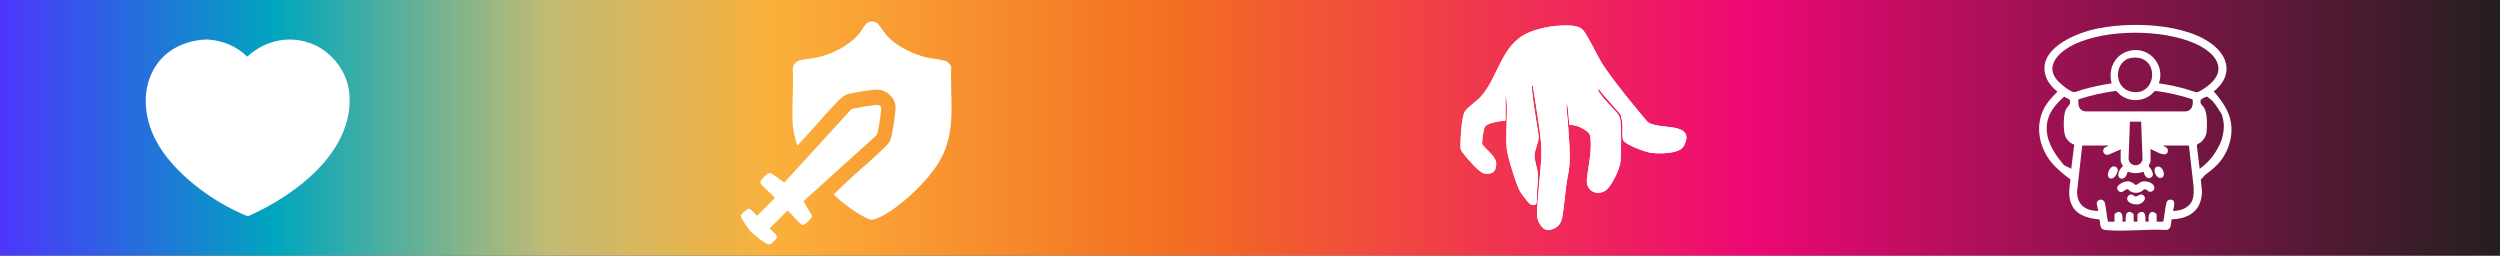
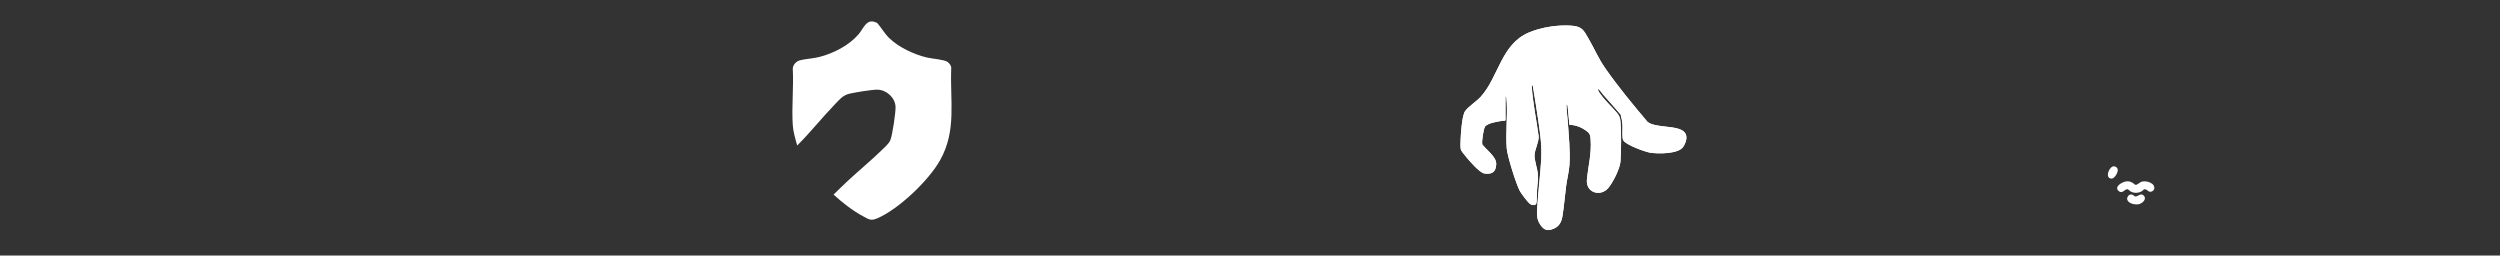
<svg xmlns="http://www.w3.org/2000/svg" id="Layer_2" data-name="Layer 2" viewBox="0 0 1113.5 113.81">
  <rect x="0" y="0" width="1113.5" height="113.81" fill="#333333" stroke="none" />
  <defs>
    <linearGradient id="linear-gradient" x1="0" y1="56.9" x2="1113.5" y2="56.9" gradientUnits="userSpaceOnUse">
      <stop offset="0" stop-color="#4c36fb" />
      <stop offset=".11" stop-color="#00a6bf" />
      <stop offset=".22" stop-color="#c3bb73" />
      <stop offset=".31" stop-color="#fbb03b" />
      <stop offset=".47" stop-color="#f36e21" />
      <stop offset=".7" stop-color="#ed0874" />
      <stop offset="1" stop-color="#231f20" />
    </linearGradient>
  </defs>
  <g id="Layer_1-2" data-name="Layer 1">
-     <rect y="0" width="1113.5" height="113.81" fill="url(#linear-gradient)" />
    <g>
      <path d="M670.55,53.51v-10.45c.42-.02.33-.07.37.27.08.64.16,1.57.19,2.22.34,6.68-.52,13.94-.01,20.54.26,3.39,4.21,16.07,5.89,19.07.67,1.19,3.39,4.75,4.37,5.61.67.59,2.33.93,2.83.05.42-.72.33-5.08.41-6.25.14-2.28.54-4.55.38-6.85-.19-2.67-1.6-6.21-1.5-8.69.09-2.29,1.94-5.76,1.84-8.3-1.02-7.62-2.69-15.17-3.12-22.86l.51.32c.82,5.1,1.69,10.21,2.42,15.34.88,6.21,1.68,11.18,1.32,17.54-.37,6.66-1.27,13.32-1.66,19.98-.21,3.56-.78,6.38,1.51,9.4,1.65,2.18,3.08,2.49,5.64,1.45,2.38-.96,3.5-2.86,3.92-5.32.76-4.42,1.11-9.32,1.71-13.82.4-2.97,1.26-6.36,1.46-9.27.42-6.01-.32-13.34-.75-19.42-.18-2.55-.62-5.11-.55-7.68l.46.56.83,8.69c2.55-.08,5.33,1.06,7.38,2.51,1.59,1.13,1.91,1.89,2.06,3.86.47,6.46-1.06,11.84-1.65,17.97-.57,5.94,6.16,7.86,9.59,3.67,2.09-2.56,5.15-8.55,5.37-11.82.33-4.84.38-12.77,0-17.58-.14-1.73-.49-2.67-1.58-3.97-2.3-2.77-5.09-5.2-7.2-8.15-.5-.7-1.28-1.52-1.22-2.39.33-.38,1.95,2.02,2.12,2.22,2.64,3.03,5.37,5.98,7.94,9.07.44,1.5.75,3.33.84,4.89s-.35,5.54.37,6.66c1.3,2,9.34,4.96,11.8,5.4,3.46.61,12.73.68,14.87-2.59,1.14-1.75,2.14-4.51.7-6.32-2.84-3.55-12.8-1.78-16.64-4.81-6.47-7.7-13.08-15.63-18.82-23.89-3.06-4.41-4.78-8.59-7.4-13.13-2.13-3.7-2.85-5.43-7.52-5.79-6.1-.47-13.5.67-19.13,3.06-12.34,5.24-13.41,19.78-21.36,28.57-1.87,2.07-5.69,4.53-7.02,6.48s-1.88,10.02-1.96,12.65c-.04,1.09-.15,3.25.05,4.22.17.84,1.59,2.43,2.18,3.18,1.45,1.82,6.16,7.28,8.27,7.64,2.35.39,4.52.02,5.15-2.53.47-1.91.16-3.24-.95-4.81-1.37-1.93-3.51-3.68-5.03-5.51-.37-1.26.48-6.45,1.06-7.74.72-1.62,4.8-2.31,6.45-2.61.83-.15,1.65-.28,2.5-.27l.31-.25Z" fill="#fff" />
      <path d="M670.55,53.51l-.31.25c-.85,0-1.67.12-2.5.27-1.64.3-5.73,1-6.45,2.61-.58,1.29-1.43,6.48-1.06,7.74,1.53,1.83,3.66,3.58,5.03,5.51,1.11,1.56,1.42,2.89.95,4.81-.63,2.55-2.79,2.93-5.15,2.53-2.1-.35-6.82-5.82-8.27-7.64-.59-.75-2.01-2.34-2.18-3.18-.2-.97-.08-3.13-.05-4.22.08-2.62.61-10.67,1.96-12.65s5.15-4.41,7.02-6.48c7.95-8.79,9.02-23.33,21.36-28.57,5.62-2.39,13.03-3.52,19.13-3.06,4.67.36,5.39,2.09,7.52,5.79,2.61,4.54,4.33,8.72,7.4,13.13,5.74,8.26,12.35,16.2,18.82,23.89,3.84,3.03,13.8,1.26,16.64,4.81,1.44,1.81.45,4.57-.7,6.32-2.14,3.27-11.41,3.21-14.87,2.59-2.45-.44-10.5-3.4-11.8-5.4-.72-1.12-.27-5.07-.37-6.66s-.41-3.39-.84-4.89c-2.57-3.09-5.3-6.04-7.94-9.07-.18-.2-1.8-2.6-2.12-2.22-.06.87.71,1.68,1.22,2.39,2.11,2.95,4.9,5.38,7.2,8.15,1.08,1.3,1.44,2.24,1.58,3.97.38,4.81.33,12.74,0,17.58-.22,3.27-3.28,9.27-5.37,11.82-3.42,4.19-10.16,2.27-9.59-3.67.59-6.13,2.12-11.5,1.65-17.97-.14-1.97-.47-2.73-2.06-3.86-2.05-1.46-4.83-2.59-7.38-2.51l-.83-8.69-.46-.56c-.07,2.57.37,5.12.55,7.68.43,6.09,1.17,13.41.75,19.42-.2,2.9-1.06,6.29-1.46,9.27-.6,4.5-.95,9.4-1.71,13.82-.43,2.46-1.54,4.36-3.92,5.32-2.56,1.03-3.99.73-5.64-1.45-2.29-3.02-1.72-5.83-1.51-9.4.39-6.66,1.29-13.32,1.66-19.98.36-6.35-.45-11.33-1.32-17.54-.72-5.12-1.59-10.23-2.42-15.34l-.51-.32c.43,7.68,2.1,15.24,3.12,22.86.1,2.54-1.75,6.01-1.84,8.3-.1,2.47,1.31,6.02,1.5,8.69.16,2.3-.23,4.57-.38,6.85-.07,1.17,0,5.53-.41,6.25-.5.87-2.16.53-2.83-.05-.99-.86-3.71-4.42-4.37-5.61-1.68-3.01-5.63-15.68-5.89-19.07-.51-6.6.36-13.86.01-20.54-.03-.64-.12-1.58-.19-2.22-.04-.34.05-.3-.37-.27v10.45Z" fill="#fff" />
    </g>
-     <path d="M90.23,17.67l2.22-.07c6.61.4,12.96,2.94,17.65,7.64,8.21-7.54,19.44-9.86,29.8-5.31,8.66,3.81,15.11,12.78,15.75,22.29,1.72,25.52-24.12,44.76-44.88,53.96-.91.18-2.77-.84-3.73-1.27-14.71-6.56-32.58-20.16-39.01-35.28-8.27-19.44.19-39.83,22.2-41.96Z" fill="#fff" />
    <g>
      <path d="M355.07,64.79c-.82-2.9-1.76-6.02-1.97-9.05-.55-8.15.45-16.9,0-25.12.02-1.58,1.34-3.14,2.8-3.62,2.42-.79,6.2-.89,8.99-1.61,6.29-1.61,13.23-5.12,17.5-10.1,2.38-2.78,3.64-7.6,8.36-5,1.89,2.13,3.24,4.69,5.31,6.68,4.29,4.13,10.98,7.25,16.73,8.64,2.24.54,7.74.91,9.21,1.94.79.55,1.79,1.77,1.68,2.79-.61,14.64,2.51,27.72-4.98,41.05-5.08,9.03-18.42,21.77-27.96,25.85-2.91,1.24-3.7.47-6.29-.9-4.67-2.48-9.3-6.13-13.19-9.67,2.19-2.17,4.43-4.31,6.68-6.42,4.86-4.53,10.2-8.89,14.93-13.51,1.21-1.18,2.91-2.67,3.63-4.18.94-1.97,2.55-12.93,2.37-15.22-.33-4.04-4.22-7.43-8.23-7.4-2.69.02-9.4,1.16-12.19,1.77-3.1.68-4.67,2.76-6.77,4.94-5.67,5.89-10.78,12.36-16.58,18.13Z" fill="#fff" />
-       <path d="M390.4,60.25l-32.54,29.36,3.84,6.59c.07.87-3.22,4.16-4.24,4.01-1.05-.15-5.42-5.52-6.71-6.42l-7.94,7.94c.73.98,3.29,2.69,3.23,3.91-.03.69-2.6,3.22-3.37,3.22-1.71.02-7.39-4.68-8.65-6.15-.77-.9-4.13-5.71-4.05-6.54.06-.61,2.76-3.25,3.49-3.25,1.28,0,3.13,3.2,3.87,3.08l7.69-7.69c.12-.7-5.45-5.23-6.08-6.41-.48-.92-.31-1.13.25-1.91s2.76-3.03,3.74-2.93c1.35.14,5.89,4.37,6.58,4.06l29.68-32.5c.7-.42,10.26-1.92,11.48-1.92,1.14,0,1.8.66,1.79,1.77-.03,2.17-.97,8.02-1.48,10.26-.12.52-.3,1.06-.57,1.53Z" fill="#fff" />
    </g>
    <g id="P0eDRV">
      <g>
-         <path d="M986,40.71c3.48,4.07,6.96,8.66,7.7,14.15.71,4.88-.43,9.91-2.91,14.2-2.03,3.7-5.34,6.47-8.72,8.93-.4.28-1.08,1.56-1.84,1.81l.55,5.51c-.16,3.53-1.02,6.79-3.76,9.16-2.71,2.34-6.3,3.06-9.79,3.22-.35,1.73,0,4.43-2.24,4.73-8.71-.48-18.45.81-27.05.06-3.04-.27-2.22-2.47-2.84-4.75-4.79-.44-10-1.66-12.29-6.35-1.78-3.64-1.12-7.6-.61-11.44-3.15-2.36-6.26-4.85-8.73-7.92-5.06-6.33-6.91-15.21-3.56-22.69,1.46-3.32,3.95-5.99,6.49-8.53-2.25-1.67-4.44-4.32-5.28-7.03-3.61-11.63,12.16-18.41,20.97-20.58,15.12-3.71,42.09-3.26,54.42,7.51,7.08,6.18,6.91,14.26-.5,20ZM961.59,37.14c3.89.5,7.72,1.35,11.51,2.35,1.17.31,4.8,1.73,5.63,1.57s3.33-1.82,4.09-2.38c10.28-7.6,3.92-15.3-5.19-19.32-14.57-6.42-39.18-6.46-53.63.33-5.86,2.76-13.49,8.91-7.95,15.78,1.31,1.62,5.43,5.05,7.4,5.52.9.22,2.93-.77,3.96-1.05,4.32-1.2,8.67-2.16,13.11-2.83-1.53-5.81.83-11.9,6.63-14.08,9.01-3.39,17.52,5.17,14.43,14.09ZM949.45,25.76c-7.86,1.06-8.43,13.49-.03,15.11,11.67,2.25,12.68-16.81.03-15.11ZM976.57,44.24c-5.39-1.76-10.92-3.06-16.56-3.75-.46.02-1.49,1.35-1.98,1.73-4.08,3.17-9.64,3.17-13.72,0-.5-.38-1.52-1.71-1.98-1.73-5.64.72-11.17,2.01-16.56,3.75-.33,2.51.12,4.98,3,5.39h44.81c2.88-.41,3.33-2.88,3-5.39ZM923.86,64.41c-1.71-.55-3.26-2.02-3.95-3.65-1.03-2.45-.95-9.63.24-12.05.53-1.08,1.78-1.85,1.86-2.92.18-2.13-1.23-1.68-2.62-2.77-3.68,3.27-7.23,7.29-7.67,12.39-.81,6.47,2.78,12.36,6.77,17.17,1.07,1.68,2.59,1.61,4.03,2.63l1.34-10.8ZM979.72,75.21c3.62-2.62,6.46-5.9,8.38-9.83,0,0,2.41-3.57,2.41-9.57,0,0-.16-2.95-1.02-5.02-1.42-2.3-2.44-3.89-3.94-5.73-.54-.35-2.23-1.98-2.62-2.07-.73.37-2.62.92-2.79,1.75-.35,1.78.94,2.16,1.7,3.49,1.32,2.29,1.24,7.56,1.01,10.24-.17,1.99-1.1,3.62-2.62,4.88-.51.42-1.67.82-1.77,1.36l1.26,10.5ZM953.67,54.2h-5l-.6,16.52c.37,3.76,5.61,3.87,6.21.21l-.61-16.73ZM939.09,64.81h-11.67l-2.29,20.5c-.1,5.87,3.82,8.65,9.38,8.63.13-.11-.64-2.71-.63-3.23.04-2.09,2.98-2.59,3.62-.28.71,2.55.73,5.68,1.38,8.29h2.92v-3.22c0-.27,1.21-1.07,1.62-1.11,2.21-.19,2.02,2.89,1.93,4.33h1.34c.38-.05-.68-4.59,2.05-4.33.41.04,1.61.83,1.61,1.1v3.22h1.67v-3.22c0-.27,1.21-1.06,1.61-1.1,2.74-.27,1.67,4.27,2.05,4.33h1.34c-.09-1.44-.28-4.52,1.93-4.33.4.03,1.62.84,1.62,1.11v3.22h2.92c.65-2.53.71-5.4,1.35-7.91.3-1.21.61-1.98,2.09-1.88,2.84.2.72,4.81.94,5,3.42.05,7.18-1.33,8.55-4.67.82-2,.62-3.92.62-6.04l-2.08-18.41h-11.67l1.56.83c1.07.74.97,2.62-.3,3.03-1.72.55-4.88-1.66-6.58-2.19-.63-.2-.1.48-.1.52v4.78c0,.49-.88,1.82-.79,2.26.04.22.63.66.83,1.03.69,1.25,1.81,3.14.04,4.07-1.74.92-2.93-1.23-3.21-2.67-2.3.8-4.66.94-6.96-.02-.28.05-.69,3.26-2.71,3.13-3.03-.2-1.09-4.62.49-5.5-.28-.52-1.02-2-1.02-2.5v-4.37c0-.06.29-.29.21-.52-.36-.32-4.92,2.08-5.78,2.24-2.15.41-2.94-2.22-1.41-3.28.48-.33,1.27-.35,1.56-.83Z" fill="#fff" />
        <path d="M947.52,80.74c1.07,0,1.7.33,2.59.83.43.24.44.7,1.16.74.83.05,1.7-1.14,2.76-1.42,2.11-.57,6.28.78,5.38,3.5-.19.56-1.11,1.04-1.68,1.04-.79,0-1.13-.66-1.77-.95-1.24-.56-1.18.21-2.01.7-1.46.86-3.36.95-4.88.15-.5-.27-1.12-1.05-1.55-1.07-1.16-.05-2.23,2.25-3.85.85-2.3-1.98,1.77-4.35,3.85-4.35Z" fill="#fff" />
        <path d="M954.85,87.14c1.51,1.65-.78,3.57-2.38,3.84s-4.63-.32-5.02-2.18c-.17-.81.52-1.98,1.33-2.13,1.39-.26,1.61.74,2.3.84,1.04.15,2.43-1.83,3.78-.36Z" fill="#fff" />
        <path d="M941.48,74.07c.86,0,1.66.6,1.77,1.47.16,1.21-1.39,4.2-2.96,4-2.94-.37-.79-5.47,1.19-5.47Z" fill="#fff" />
-         <path d="M960.9,74.21c2.58-.57,4.44,5.3,1.07,5.04-1.83-.14-3.65-4.48-1.07-5.04Z" fill="#fff" />
      </g>
    </g>
  </g>
</svg>